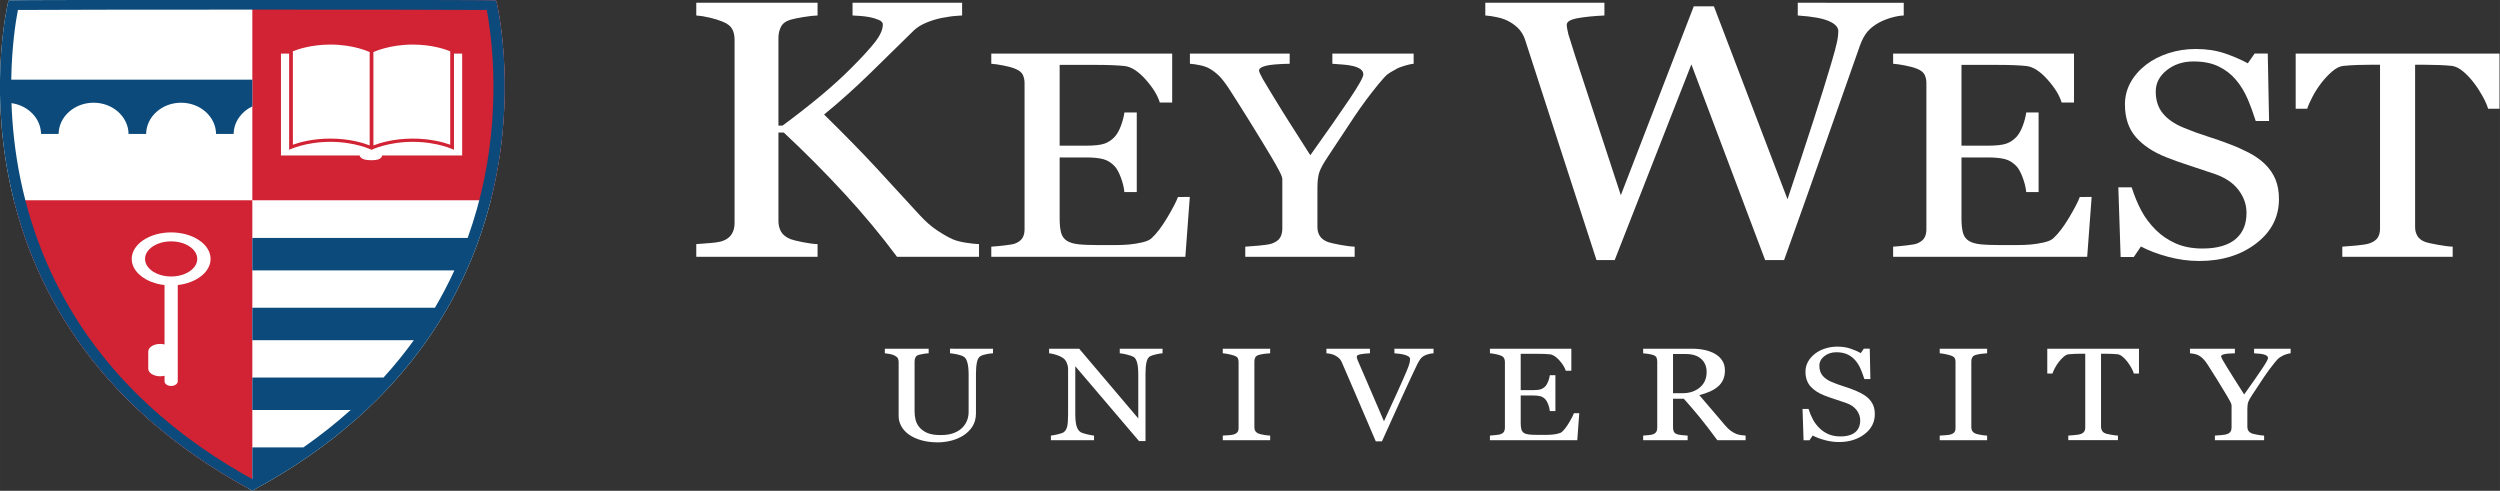
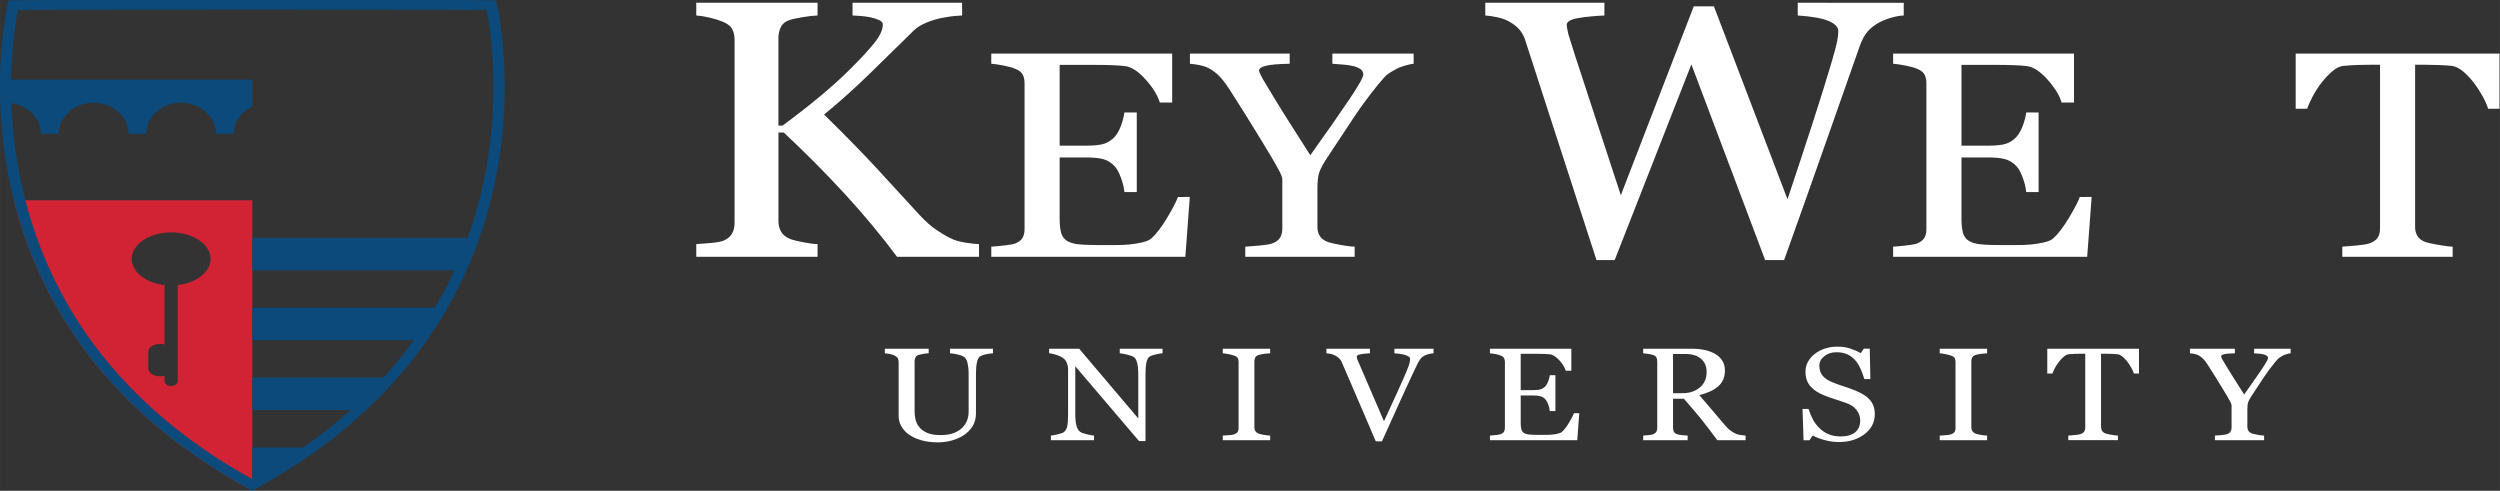
<svg xmlns="http://www.w3.org/2000/svg" xmlns:ns1="http://www.inkscape.org/namespaces/inkscape" xmlns:ns2="http://sodipodi.sourceforge.net/DTD/sodipodi-0.dtd" width="147.099mm" height="28.877mm" viewBox="0 0 521.216 102.321" id="svg3830" version="1.1" ns1:version="0.91 r13725" ns2:docname="kwu_logo_moodle_Z3.ai4.svg">
  <rect x="0" y="0" width="521.216" height="102.321" fill="#333333" stroke="none" />
  <defs id="defs3832">
    <clipPath clipPathUnits="userSpaceOnUse" id="clipPath3371">
      <path d="m 0,841.89 595.28,0 L 595.28,0 0,0 0,841.89 Z" id="path3373" ns1:connector-curvature="0" />
    </clipPath>
  </defs>
  <ns2:namedview id="base" pagecolor="#ffffff" bordercolor="#666666" borderopacity="1.0" ns1:pageopacity="0.0" ns1:pageshadow="2" ns1:zoom="0.35" ns1:cx="369.89352" ns1:cy="341.16023" ns1:document-units="px" ns1:current-layer="layer1" showgrid="false" ns1:window-width="1920" ns1:window-height="1031" ns1:window-x="0" ns1:window-y="0" ns1:window-maximized="1" units="mm" borderlayer="false" showborder="false" fit-margin-top="0" fit-margin-left="0" fit-margin-right="0" fit-margin-bottom="0" />
  <g ns1:label="Layer 1" ns1:groupmode="layer" id="layer1" transform="translate(-5.106,-771.202)">
    <g transform="matrix(1.149,0,0,-0.999,-71.788,1381.435)" id="g3367">
      <g id="g3369" clip-path="url(#clipPath3371)">
        <g id="g3375" transform="translate(244.563,557.245)">
          <path d="m 0,0 -14.874,0 c -2.863,4.433 -6.046,8.836 -9.546,13.208 -3.499,4.372 -7.168,8.613 -11.003,12.724 l -0.971,0 0,-18.46 c 0,-0.822 0.155,-1.556 0.467,-2.203 0.311,-0.648 0.878,-1.172 1.699,-1.57 0.398,-0.175 1.14,-0.386 2.224,-0.635 1.085,-0.25 1.986,-0.387 2.71,-0.412 l 0,-2.652 -22.009,0 0,2.652 c 0.572,0.05 1.406,0.125 2.503,0.223 1.096,0.101 1.869,0.25 2.319,0.45 0.743,0.322 1.287,0.802 1.623,1.438 0.335,0.636 0.504,1.401 0.504,2.298 l 0,38.263 c 0,0.846 -0.142,1.582 -0.428,2.205 -0.289,0.621 -0.854,1.133 -1.699,1.532 -0.674,0.323 -1.472,0.609 -2.394,0.858 -0.921,0.249 -1.729,0.398 -2.428,0.448 l 0,2.654 22.009,0 0,-2.654 c -0.699,-0.024 -1.569,-0.137 -2.618,-0.336 -1.044,-0.199 -1.817,-0.385 -2.316,-0.558 -0.846,-0.3 -1.419,-0.799 -1.717,-1.496 -0.301,-0.698 -0.449,-1.457 -0.449,-2.279 l 0,-18.31 0.747,0 c 2.241,1.893 4.446,3.867 6.614,5.923 2.166,2.055 4.135,4.104 5.903,6.146 1.969,2.268 3.407,4.079 4.315,5.436 0.911,1.359 1.364,2.561 1.364,3.607 0,0.374 -0.23,0.677 -0.691,0.916 -0.46,0.236 -0.99,0.429 -1.587,0.578 -0.699,0.149 -1.322,0.244 -1.869,0.28 -0.548,0.039 -0.997,0.069 -1.346,0.093 l 0,2.654 19.879,0 0,-2.654 c -0.074,0 -0.238,-0.011 -0.484,-0.035 -0.251,-0.025 -0.535,-0.052 -0.859,-0.077 -0.349,-0.025 -0.699,-0.074 -1.046,-0.148 -0.349,-0.076 -0.797,-0.162 -1.345,-0.262 -0.872,-0.199 -1.774,-0.517 -2.707,-0.952 -0.934,-0.437 -1.7,-0.979 -2.297,-1.627 -2.563,-2.914 -5.24,-5.929 -8.024,-9.044 -2.785,-3.118 -5.544,-5.959 -8.281,-8.527 3.79,-4.281 6.926,-7.967 9.409,-11.054 2.48,-3.089 5.118,-6.388 7.909,-9.897 1.069,-1.346 2.134,-2.425 3.202,-3.233 1.064,-0.81 1.982,-1.414 2.75,-1.812 C -4.193,3.374 -3.386,3.125 -2.417,2.952 -1.452,2.777 -0.646,2.677 0,2.652 L 0,0 Z" style="fill:#ffffff;fill-opacity:1;fill-rule:nonzero;stroke:none" id="path3377" ns1:connector-curvature="0" />
        </g>
        <g id="g3379" transform="translate(282.812,569.738)">
          <path d="m 0,0 -0.808,-12.493 -35.213,0 0,2.121 c 0.598,0.039 1.395,0.126 2.39,0.255 0.997,0.129 1.645,0.264 1.945,0.403 0.637,0.3 1.079,0.687 1.329,1.167 0.249,0.478 0.374,1.086 0.374,1.823 l 0,30.49 c 0,0.657 -0.11,1.24 -0.329,1.749 -0.219,0.507 -0.677,0.922 -1.374,1.241 -0.541,0.258 -1.261,0.488 -2.168,0.687 -0.907,0.2 -1.628,0.318 -2.167,0.358 l 0,2.124 32.823,0 0,-10.224 -2.243,0 c -0.397,1.514 -1.261,3.124 -2.585,4.828 -1.328,1.704 -2.586,2.634 -3.781,2.795 -0.62,0.08 -1.356,0.138 -2.212,0.178 -0.859,0.039 -1.834,0.061 -2.93,0.061 l -6.668,0 0,-16.86 4.784,0 c 1.534,0 2.654,0.145 3.363,0.434 0.705,0.288 1.329,0.771 1.869,1.449 0.438,0.579 0.811,1.351 1.121,2.317 0.307,0.966 0.512,1.878 0.612,2.735 l 2.243,0 0,-16.62 -2.243,0 c -0.081,0.957 -0.295,1.968 -0.642,3.034 -0.348,1.067 -0.715,1.838 -1.091,2.318 -0.619,0.776 -1.321,1.285 -2.107,1.523 -0.788,0.24 -1.829,0.358 -3.125,0.358 l -4.784,0 0,-12.713 c 0,-1.272 0.091,-2.278 0.27,-3.015 0.179,-0.734 0.528,-1.292 1.046,-1.67 0.518,-0.379 1.226,-0.623 2.124,-0.732 0.895,-0.109 2.171,-0.163 3.824,-0.163 l 2.601,0 c 1.078,0 1.984,0.041 2.72,0.119 0.759,0.079 1.54,0.224 2.348,0.433 0.808,0.211 1.381,0.495 1.718,0.852 0.917,0.957 1.878,2.407 2.884,4.349 1.006,1.944 1.65,3.374 1.93,4.289 L 0,0 Z" style="fill:#ffffff;fill-opacity:1;fill-rule:nonzero;stroke:none" id="path3381" ns1:connector-curvature="0" />
        </g>
        <g id="g3383" transform="translate(323.428,597.539)">
          <path d="m 0,0 c -0.339,-0.019 -0.877,-0.154 -1.615,-0.403 -0.736,-0.249 -1.266,-0.493 -1.584,-0.732 -0.778,-0.479 -1.305,-0.848 -1.585,-1.106 -0.278,-0.259 -0.818,-0.938 -1.613,-2.032 -1.555,-2.193 -2.991,-4.415 -4.305,-6.667 -1.317,-2.253 -2.958,-5.112 -4.933,-8.58 -0.738,-1.275 -1.226,-2.301 -1.464,-3.078 -0.24,-0.778 -0.358,-1.903 -0.358,-3.378 l 0,-8.1 c 0,-0.718 0.143,-1.343 0.434,-1.869 0.288,-0.529 0.78,-0.952 1.478,-1.27 0.418,-0.16 1.167,-0.354 2.241,-0.583 1.077,-0.23 1.945,-0.354 2.602,-0.375 l 0,-2.121 -19.849,0 0,2.121 c 0.558,0.039 1.395,0.115 2.512,0.225 1.116,0.109 1.893,0.254 2.332,0.432 0.716,0.301 1.209,0.708 1.479,1.227 0.268,0.518 0.402,1.156 0.402,1.913 l 0,10.314 c 0,0.317 -0.193,0.901 -0.582,1.748 -0.388,0.845 -0.851,1.789 -1.389,2.825 -1.196,2.31 -2.521,4.813 -3.975,7.502 -1.456,2.691 -2.722,4.993 -3.798,6.905 -0.658,1.136 -1.241,1.994 -1.748,2.572 -0.509,0.576 -1.092,1.086 -1.748,1.523 -0.478,0.3 -1.053,0.529 -1.721,0.688 -0.666,0.159 -1.269,0.259 -1.807,0.299 l 0,2.124 18.101,0 0,-2.124 c -2.032,-0.04 -3.467,-0.179 -4.303,-0.417 -0.839,-0.238 -1.256,-0.576 -1.256,-1.012 0,-0.121 0.059,-0.328 0.178,-0.626 0.122,-0.298 0.289,-0.676 0.508,-1.133 0.258,-0.519 0.566,-1.111 0.924,-1.78 0.358,-0.667 0.696,-1.309 1.014,-1.927 0.933,-1.774 1.889,-3.541 2.863,-5.304 0.973,-1.764 2.247,-4.06 3.817,-6.888 3.127,5.037 5.512,8.967 7.154,11.786 1.645,2.819 2.464,4.508 2.464,5.063 0,0.457 -0.168,0.825 -0.507,1.105 -0.339,0.278 -0.788,0.497 -1.345,0.657 -0.578,0.158 -1.205,0.263 -1.882,0.312 -0.677,0.05 -1.307,0.105 -1.885,0.164 l 0,2.124 L 0,2.124 0,0 Z" style="fill:#ffffff;fill-opacity:1;fill-rule:nonzero;stroke:none" id="path3385" ns1:connector-curvature="0" />
        </g>
        <g id="g3387" transform="translate(412.356,607.612)">
          <path d="m 0,0 c -0.622,-0.024 -1.346,-0.167 -2.167,-0.43 -0.821,-0.259 -1.581,-0.603 -2.279,-1.026 -0.87,-0.548 -1.575,-1.177 -2.112,-1.889 -0.535,-0.709 -1.001,-1.698 -1.4,-2.969 -1.77,-5.755 -3.823,-12.474 -6.166,-20.159 -2.342,-7.686 -4.87,-15.875 -7.585,-24.569 l -3.439,0 -13.386,40.839 -13.913,-40.839 -3.302,0 c -2.465,8.72 -5.019,17.768 -7.658,27.147 -2.641,9.378 -4.41,15.663 -5.306,18.852 -0.225,0.771 -0.556,1.457 -0.989,2.055 -0.438,0.597 -1.03,1.145 -1.777,1.645 -0.623,0.422 -1.352,0.739 -2.186,0.95 -0.834,0.213 -1.588,0.343 -2.261,0.393 l 0,2.654 21.613,0 0,-2.654 c -1.893,-0.1 -3.506,-0.285 -4.838,-0.56 -1.332,-0.274 -1.998,-0.734 -1.998,-1.382 0,-0.249 0.037,-0.579 0.112,-0.991 0.075,-0.412 0.136,-0.742 0.185,-0.99 0.573,-2.191 1.586,-5.816 3.043,-10.873 1.455,-5.057 3.615,-12.627 6.476,-22.714 l 13.232,39.416 3.659,0 13.352,-40.257 c 1.799,6.187 3.35,11.595 4.648,16.224 1.301,4.629 2.377,8.589 3.225,11.884 0.598,2.32 0.975,3.91 1.122,4.769 0.151,0.86 0.225,1.589 0.225,2.186 0,0.848 -0.579,1.558 -1.736,2.131 -1.16,0.573 -3.033,0.958 -5.623,1.157 l 0,2.654 L 0,2.654 0,0 Z" style="fill:#ffffff;fill-opacity:1;fill-rule:nonzero;stroke:none" id="path3389" ns1:connector-curvature="0" />
        </g>
        <g id="g3391" transform="translate(446.453,569.738)">
          <path d="m 0,0 -0.808,-12.493 -35.213,0 0,2.121 c 0.597,0.039 1.394,0.126 2.391,0.255 0.996,0.129 1.646,0.264 1.945,0.403 0.636,0.3 1.08,0.687 1.329,1.167 0.248,0.478 0.372,1.086 0.372,1.823 l 0,30.49 c 0,0.657 -0.109,1.24 -0.326,1.749 -0.221,0.507 -0.679,0.922 -1.375,1.241 -0.54,0.258 -1.263,0.488 -2.169,0.687 -0.907,0.2 -1.629,0.318 -2.167,0.358 l 0,2.124 32.822,0 0,-10.224 -2.24,0 c -0.401,1.514 -1.262,3.124 -2.587,4.828 -1.328,1.704 -2.587,2.634 -3.782,2.795 -0.619,0.08 -1.354,0.138 -2.212,0.178 -0.857,0.039 -1.834,0.061 -2.93,0.061 l -6.667,0 0,-16.86 4.784,0 c 1.533,0 2.655,0.145 3.362,0.434 0.707,0.288 1.33,0.771 1.869,1.449 0.44,0.579 0.812,1.351 1.123,2.317 0.307,0.966 0.511,1.878 0.613,2.735 l 2.241,0 0,-16.62 -2.241,0 c -0.082,0.957 -0.296,1.968 -0.644,3.034 -0.349,1.067 -0.714,1.838 -1.092,2.318 -0.619,0.776 -1.32,1.285 -2.105,1.523 -0.788,0.24 -1.831,0.358 -3.126,0.358 l -4.784,0 0,-12.713 c 0,-1.272 0.092,-2.278 0.272,-3.015 0.177,-0.734 0.526,-1.292 1.043,-1.67 0.519,-0.379 1.228,-0.623 2.122,-0.732 0.899,-0.109 2.175,-0.163 3.828,-0.163 l 2.601,0 c 1.077,0 1.983,0.041 2.719,0.119 0.759,0.079 1.54,0.224 2.347,0.433 0.807,0.211 1.381,0.495 1.718,0.852 0.917,0.957 1.879,2.407 2.886,4.349 1.006,1.944 1.647,3.374 1.928,4.289 L 0,0 Z" style="fill:#ffffff;fill-opacity:1;fill-rule:nonzero;stroke:none" id="path3393" ns1:connector-curvature="0" />
        </g>
        <g id="g3395" transform="translate(477.812,576.704)">
-           <path d="m 0,0 c 0.896,-0.997 1.56,-2.087 1.988,-3.272 0.429,-1.187 0.642,-2.567 0.642,-4.142 0,-3.746 -1.385,-6.835 -4.155,-9.267 -2.771,-2.431 -6.207,-3.646 -10.313,-3.646 -1.893,0 -3.786,0.295 -5.679,0.882 -1.893,0.587 -3.527,1.301 -4.902,2.138 l -1.286,-2.183 -2.392,0 -0.419,14.528 2.421,0 c 0.499,-1.794 1.083,-3.413 1.75,-4.858 0.667,-1.445 1.551,-2.794 2.646,-4.05 1.035,-1.176 2.246,-2.113 3.633,-2.811 1.385,-0.696 2.994,-1.045 4.827,-1.045 1.376,0 2.575,0.178 3.6,0.538 1.028,0.36 1.861,0.869 2.496,1.528 0.638,0.658 1.112,1.431 1.421,2.319 0.311,0.888 0.464,1.911 0.464,3.069 0,1.695 -0.477,3.277 -1.436,4.744 -0.956,1.466 -2.38,2.578 -4.273,3.338 -1.295,0.515 -2.78,1.085 -4.455,1.711 -1.676,0.624 -3.118,1.214 -4.335,1.771 -2.391,1.076 -4.25,2.485 -5.572,4.229 -1.329,1.742 -1.989,4.019 -1.989,6.828 0,1.613 0.329,3.118 0.984,4.513 0.659,1.394 1.595,2.638 2.811,3.737 1.156,1.034 2.523,1.844 4.095,2.434 1.574,0.587 3.219,0.881 4.933,0.881 1.953,0 3.702,-0.299 5.246,-0.897 1.544,-0.598 2.953,-1.295 4.23,-2.093 l 1.226,2.034 2.391,0 0.239,-14.08 -2.421,0 c -0.439,1.614 -0.931,3.158 -1.479,4.633 -0.549,1.476 -1.262,2.81 -2.138,4.007 -0.858,1.156 -1.903,2.076 -3.141,2.763 -1.235,0.689 -2.748,1.033 -4.543,1.033 -1.892,0 -3.506,-0.609 -4.842,-1.824 -1.335,-1.216 -2.002,-2.7 -2.002,-4.453 0,-1.835 0.427,-3.354 1.286,-4.56 0.856,-1.206 2.101,-2.196 3.736,-2.974 1.453,-0.698 2.884,-1.3 4.289,-1.808 C -9.013,5.186 -7.651,4.643 -6.337,4.064 -5.143,3.548 -3.991,2.958 -2.886,2.303 -1.779,1.645 -0.816,0.877 0,0" style="fill:#ffffff;fill-opacity:1;fill-rule:nonzero;stroke:none" id="path3397" ns1:connector-curvature="0" />
-         </g>
+           </g>
        <g id="g3399" transform="translate(520.455,588.152)">
          <path d="m 0,0 -2.062,0 c -0.18,0.718 -0.506,1.571 -0.974,2.556 -0.47,0.986 -0.994,1.919 -1.573,2.795 -0.6,0.917 -1.254,1.719 -1.962,2.407 -0.709,0.688 -1.394,1.08 -2.052,1.181 -0.622,0.08 -1.398,0.138 -2.338,0.18 -0.938,0.04 -1.809,0.059 -2.606,0.059 l -1.74,0 0,-33.929 c 0,-0.657 0.14,-1.259 0.419,-1.808 0.281,-0.546 0.768,-0.971 1.467,-1.27 0.358,-0.14 1.109,-0.329 2.255,-0.568 1.145,-0.239 2.038,-0.369 2.676,-0.389 l 0,-2.121 -20.028,0 0,2.121 c 0.558,0.039 1.408,0.12 2.556,0.239 1.146,0.12 1.939,0.269 2.376,0.449 0.656,0.258 1.141,0.633 1.451,1.12 0.307,0.488 0.462,1.143 0.462,1.958 l 0,34.198 -1.733,0 c -0.617,0 -1.385,-0.015 -2.302,-0.044 C -26.625,9.104 -27.502,9.037 -28.34,8.939 -28.995,8.858 -29.679,8.465 -30.387,7.758 -31.093,7.05 -31.746,6.249 -32.343,5.351 -32.942,4.454 -33.47,3.502 -33.929,2.496 -34.388,1.491 -34.707,0.658 -34.886,0 l -2.092,0 0,11.51 L 0,11.51 0,0 Z" style="fill:#ffffff;fill-opacity:1;fill-rule:nonzero;stroke:none" id="path3401" ns1:connector-curvature="0" />
        </g>
        <g id="g3403" transform="translate(247.105,537.114)">
          <path d="M 0,0 C -0.251,-0.009 -0.619,-0.062 -1.103,-0.161 -1.587,-0.26 -1.982,-0.408 -2.286,-0.606 -2.592,-0.811 -2.803,-1.237 -2.919,-1.883 -3.035,-2.529 -3.095,-3.317 -3.095,-4.25 l 0,-8.301 c 0,-1.056 -0.218,-1.976 -0.658,-2.757 -0.44,-0.779 -1.019,-1.421 -1.735,-1.924 -0.71,-0.484 -1.456,-0.831 -2.24,-1.041 -0.785,-0.211 -1.536,-0.317 -2.254,-0.317 -1.148,0 -2.171,0.15 -3.067,0.451 -0.896,0.301 -1.649,0.707 -2.261,1.217 -0.6,0.51 -1.053,1.095 -1.356,1.755 -0.306,0.66 -0.458,1.347 -0.458,2.065 l 0,11.286 c 0,0.315 -0.052,0.577 -0.154,0.787 -0.104,0.211 -0.312,0.406 -0.626,0.585 -0.224,0.126 -0.512,0.225 -0.862,0.303 -0.348,0.077 -0.636,0.122 -0.861,0.141 l 0,0.955 7.951,0 0,-0.955 c -0.252,-0.009 -0.568,-0.049 -0.948,-0.121 -0.382,-0.072 -0.663,-0.139 -0.842,-0.202 -0.306,-0.107 -0.508,-0.286 -0.61,-0.538 -0.104,-0.249 -0.156,-0.523 -0.156,-0.818 l 0,-10.538 c 0,-0.512 0.055,-1.047 0.167,-1.607 0.112,-0.559 0.336,-1.081 0.668,-1.566 0.348,-0.493 0.823,-0.896 1.425,-1.21 0.6,-0.314 1.426,-0.47 2.474,-0.47 0.986,0 1.814,0.156 2.482,0.47 0.669,0.314 1.196,0.726 1.582,1.238 0.366,0.484 0.627,0.989 0.779,1.518 0.155,0.528 0.229,1.062 0.229,1.6 l 0,7.823 c 0,0.993 -0.073,1.807 -0.214,2.438 -0.146,0.633 -0.356,1.046 -0.633,1.244 -0.313,0.224 -0.743,0.399 -1.283,0.524 -0.545,0.126 -0.959,0.196 -1.246,0.215 l 0,0.955 L 0,0.955 0,0 Z" style="fill:#ffffff;fill-opacity:1;fill-rule:nonzero;stroke:none" id="path3405" ns1:connector-curvature="0" />
        </g>
        <g id="g3407" transform="translate(277.866,537.114)">
          <path d="M 0,0 C -0.25,-0.009 -0.638,-0.081 -1.156,-0.215 -1.677,-0.35 -2.05,-0.488 -2.273,-0.632 -2.597,-0.855 -2.814,-1.287 -2.925,-1.924 -3.038,-2.56 -3.093,-3.366 -3.093,-4.344 l 0,-13.978 -1.172,0 -11.568,15.618 0,-9.847 c 0,-1.103 0.069,-1.949 0.207,-2.542 0.139,-0.591 0.355,-1.013 0.64,-1.264 0.207,-0.198 0.633,-0.381 1.278,-0.551 0.646,-0.171 1.073,-0.261 1.279,-0.268 l 0,-0.956 -7.828,0 0,0.956 c 0.242,0.018 0.648,0.104 1.225,0.26 0.573,0.158 0.931,0.3 1.074,0.424 0.313,0.251 0.53,0.635 0.645,1.152 0.117,0.513 0.176,1.395 0.176,2.643 l 0,9.401 c 0,0.413 -0.072,0.826 -0.216,1.238 -0.143,0.412 -0.334,0.73 -0.577,0.956 -0.323,0.295 -0.76,0.548 -1.312,0.761 -0.552,0.209 -0.997,0.322 -1.339,0.341 l 0,0.955 5.454,0 10.727,-14.552 0,9.078 c 0,1.113 -0.07,1.966 -0.213,2.562 -0.144,0.597 -0.352,0.994 -0.62,1.191 -0.251,0.169 -0.662,0.336 -1.23,0.497 -0.571,0.161 -1.004,0.25 -1.298,0.269 l 0,0.955 L 0,0.955 0,0 Z" style="fill:#ffffff;fill-opacity:1;fill-rule:nonzero;stroke:none" id="path3409" ns1:connector-curvature="0" />
        </g>
        <g id="g3411" transform="translate(297.394,518.982)">
          <path d="m 0,0 -8.597,0 0,0.956 c 0.242,0.018 0.592,0.044 1.05,0.079 0.458,0.036 0.779,0.09 0.967,0.162 0.297,0.116 0.512,0.277 0.648,0.478 0.133,0.201 0.201,0.481 0.201,0.841 l 0,13.828 c 0,0.314 -0.049,0.575 -0.148,0.786 -0.099,0.212 -0.331,0.388 -0.701,0.532 -0.267,0.107 -0.607,0.208 -1.015,0.301 -0.406,0.097 -0.742,0.15 -1.002,0.169 l 0,0.955 8.597,0 0,-0.955 c -0.278,-0.008 -0.61,-0.043 -0.996,-0.1 -0.384,-0.058 -0.721,-0.134 -1.009,-0.222 -0.34,-0.108 -0.57,-0.284 -0.685,-0.525 -0.117,-0.243 -0.174,-0.511 -0.174,-0.807 l 0,-13.814 c 0,-0.296 0.062,-0.559 0.194,-0.788 0.129,-0.229 0.35,-0.41 0.665,-0.545 C -1.817,1.26 -1.509,1.181 -1.083,1.096 -0.656,1.011 -0.295,0.963 0,0.956 L 0,0 Z" style="fill:#ffffff;fill-opacity:1;fill-rule:nonzero;stroke:none" id="path3413" ns1:connector-curvature="0" />
        </g>
        <g id="g3415" transform="translate(327.038,537.114)">
          <path d="M 0,0 C -0.231,-0.009 -0.514,-0.06 -0.847,-0.154 -1.178,-0.248 -1.451,-0.363 -1.667,-0.498 -1.972,-0.686 -2.216,-0.928 -2.4,-1.225 -2.582,-1.52 -2.765,-1.87 -2.944,-2.273 -3.545,-3.699 -4.446,-5.921 -5.647,-8.938 -6.852,-11.956 -8.09,-15.102 -9.36,-18.375 l -1.119,0 c -1.29,3.471 -2.535,6.816 -3.739,10.035 -1.201,3.219 -2.016,5.394 -2.449,6.524 -0.105,0.277 -0.248,0.522 -0.429,0.733 -0.18,0.211 -0.418,0.411 -0.713,0.599 -0.243,0.153 -0.511,0.265 -0.807,0.343 -0.296,0.077 -0.571,0.122 -0.82,0.141 l 0,0.955 7.899,0 0,-0.955 c -0.673,-0.036 -1.24,-0.103 -1.702,-0.202 -0.463,-0.098 -0.693,-0.274 -0.693,-0.525 0,-0.098 0.018,-0.215 0.054,-0.349 0.036,-0.134 0.067,-0.241 0.093,-0.323 0.333,-0.879 0.87,-2.312 1.615,-4.3 0.744,-1.988 1.802,-4.817 3.176,-8.489 0.68,1.661 1.465,3.623 2.35,5.883 0.892,2.263 1.488,3.815 1.79,4.66 0.296,0.816 0.47,1.381 0.52,1.694 0.048,0.315 0.075,0.57 0.075,0.767 0,0.206 -0.094,0.38 -0.275,0.518 -0.186,0.139 -0.43,0.258 -0.735,0.357 -0.296,0.09 -0.597,0.157 -0.9,0.201 -0.307,0.046 -0.616,0.081 -0.93,0.108 l 0,0.955 L 0,0.955 0,0 Z" style="fill:#ffffff;fill-opacity:1;fill-rule:nonzero;stroke:none" id="path3417" ns1:connector-curvature="0" />
        </g>
        <g id="g3419" transform="translate(353.482,524.605)">
          <path d="m 0,0 -0.362,-5.624 -15.847,0 0,0.957 c 0.27,0.018 0.628,0.054 1.075,0.113 0.45,0.059 0.739,0.119 0.874,0.18 0.288,0.137 0.489,0.31 0.6,0.526 0.111,0.215 0.168,0.488 0.168,0.82 l 0,13.721 c 0,0.296 -0.05,0.558 -0.149,0.786 -0.1,0.229 -0.302,0.416 -0.619,0.56 -0.242,0.115 -0.568,0.219 -0.974,0.309 -0.409,0.089 -0.735,0.142 -0.975,0.161 l 0,0.955 14.77,0 0,-4.6 -1.009,0 c -0.179,0.681 -0.569,1.406 -1.163,2.173 -0.598,0.766 -1.165,1.185 -1.702,1.256 -0.279,0.038 -0.61,0.064 -0.998,0.082 -0.384,0.017 -0.825,0.026 -1.317,0.026 l -2.999,0 0,-7.587 2.151,0 c 0.692,0 1.196,0.066 1.514,0.196 0.319,0.129 0.599,0.347 0.841,0.653 0.198,0.26 0.365,0.607 0.504,1.042 0.138,0.434 0.232,0.845 0.276,1.23 l 1.01,0 0,-7.479 -1.01,0 c -0.036,0.431 -0.132,0.887 -0.288,1.365 -0.157,0.48 -0.321,0.828 -0.492,1.042 -0.277,0.351 -0.593,0.579 -0.948,0.688 -0.353,0.106 -0.824,0.16 -1.407,0.16 l -2.151,0 0,-5.72 c 0,-0.574 0.04,-1.026 0.121,-1.356 0.081,-0.333 0.238,-0.583 0.469,-0.753 0.235,-0.17 0.552,-0.28 0.957,-0.33 0.402,-0.047 0.976,-0.072 1.722,-0.072 l 1.17,0 c 0.484,0 0.892,0.017 1.224,0.053 0.341,0.036 0.692,0.1 1.054,0.196 0.366,0.094 0.622,0.222 0.774,0.382 0.413,0.431 0.846,1.083 1.301,1.958 0.451,0.874 0.74,1.517 0.866,1.931 L 0,0 Z" style="fill:#ffffff;fill-opacity:1;fill-rule:nonzero;stroke:none" id="path3421" ns1:connector-curvature="0" />
        </g>
        <g id="g3423" transform="translate(376.591,533.206)">
          <path d="m 0,0 c 0,1.155 -0.334,2.071 -0.997,2.747 -0.664,0.675 -1.601,1.012 -2.811,1.012 l -2.287,0 0,-8.178 1.763,0 c 1.236,0 2.269,0.397 3.094,1.189 C -0.412,-2.438 0,-1.362 0,0 m 7.075,-14.225 -5.141,0 c -1.138,1.785 -2.165,3.327 -3.083,4.627 -0.92,1.301 -1.915,2.642 -2.99,4.021 l -1.956,0 0,-6.052 c 0,-0.314 0.049,-0.589 0.148,-0.827 0.1,-0.239 0.31,-0.419 0.633,-0.544 0.161,-0.064 0.443,-0.121 0.847,-0.175 0.403,-0.054 0.745,-0.086 1.022,-0.094 l 0,-0.956 -8.071,0 0,0.956 c 0.216,0.019 0.528,0.047 0.934,0.094 0.409,0.045 0.694,0.102 0.854,0.175 0.268,0.115 0.466,0.286 0.587,0.51 0.121,0.223 0.18,0.511 0.18,0.861 l 0,13.801 c 0,0.315 -0.043,0.593 -0.134,0.834 -0.091,0.243 -0.3,0.426 -0.633,0.552 -0.222,0.081 -0.514,0.156 -0.875,0.223 -0.357,0.067 -0.661,0.108 -0.913,0.127 l 0,0.955 8.812,0 c 0.808,0 1.564,-0.082 2.272,-0.249 C 0.277,4.448 0.918,4.181 1.49,3.814 2.046,3.457 2.491,2.987 2.822,2.41 3.156,1.83 3.32,1.132 3.32,0.316 3.32,-0.419 3.21,-1.068 2.984,-1.635 2.761,-2.199 2.431,-2.687 1.989,-3.101 1.586,-3.485 1.103,-3.82 0.538,-4.102 c -0.567,-0.283 -1.189,-0.523 -1.869,-0.721 0.939,-1.245 1.722,-2.295 2.347,-3.147 0.621,-0.852 1.387,-1.887 2.293,-3.107 0.393,-0.538 0.75,-0.934 1.07,-1.191 0.316,-0.255 0.632,-0.463 0.949,-0.626 0.231,-0.115 0.522,-0.206 0.87,-0.268 0.353,-0.063 0.643,-0.099 0.877,-0.107 l 0,-0.956 z" style="fill:#ffffff;fill-opacity:1;fill-rule:nonzero;stroke:none" id="path3425" ns1:connector-curvature="0" />
        </g>
        <g id="g3427" transform="translate(405.924,527.738)">
          <path d="m 0,0 c 0.402,-0.447 0.7,-0.938 0.896,-1.471 0.192,-0.534 0.288,-1.156 0.288,-1.864 0,-1.686 -0.623,-3.076 -1.871,-4.171 -1.245,-1.093 -2.792,-1.64 -4.64,-1.64 -0.853,0 -1.704,0.132 -2.553,0.398 -0.854,0.263 -1.589,0.584 -2.208,0.96 l -0.58,-0.983 -1.075,0 -0.188,6.538 1.09,0 c 0.223,-0.806 0.485,-1.534 0.786,-2.185 0.3,-0.651 0.696,-1.258 1.191,-1.822 0.467,-0.53 1.01,-0.952 1.635,-1.266 0.623,-0.313 1.347,-0.472 2.173,-0.472 0.617,0 1.159,0.083 1.62,0.245 0.461,0.162 0.835,0.39 1.123,0.686 0.287,0.297 0.5,0.645 0.639,1.045 0.139,0.399 0.208,0.858 0.208,1.379 0,0.765 -0.216,1.476 -0.647,2.136 -0.43,0.66 -1.071,1.16 -1.922,1.502 -0.582,0.232 -1.253,0.488 -2.003,0.77 -0.754,0.28 -1.405,0.547 -1.951,0.797 -1.077,0.484 -1.913,1.119 -2.509,1.903 -0.599,0.785 -0.896,1.809 -0.896,3.073 0,0.726 0.149,1.402 0.445,2.031 0.295,0.627 0.719,1.188 1.264,1.68 0.52,0.466 1.134,0.832 1.844,1.097 0.707,0.264 1.446,0.396 2.219,0.396 0.878,0 1.665,-0.134 2.36,-0.404 0.697,-0.269 1.33,-0.582 1.905,-0.941 l 0.548,0.915 1.078,0 0.109,-6.335 -1.092,0 c -0.195,0.726 -0.419,1.42 -0.665,2.083 -0.247,0.664 -0.566,1.266 -0.962,1.803 -0.385,0.519 -0.855,0.935 -1.413,1.246 -0.556,0.308 -1.237,0.463 -2.043,0.463 -0.853,0 -1.58,-0.274 -2.181,-0.821 -0.6,-0.546 -0.899,-1.215 -0.899,-2.003 0,-0.826 0.191,-1.51 0.579,-2.053 0.385,-0.542 0.944,-0.988 1.68,-1.337 C -5.962,3.064 -5.32,2.791 -4.688,2.563 -4.055,2.335 -3.444,2.09 -2.854,1.83 -2.313,1.596 -1.795,1.333 -1.299,1.036 -0.801,0.741 -0.368,0.396 0,0" style="fill:#ffffff;fill-opacity:1;fill-rule:nonzero;stroke:none" id="path3429" ns1:connector-curvature="0" />
        </g>
        <g id="g3431" transform="translate(427.485,518.982)">
          <path d="m 0,0 -8.596,0 0,0.956 c 0.241,0.018 0.593,0.044 1.049,0.079 0.458,0.036 0.78,0.09 0.967,0.162 0.297,0.116 0.513,0.277 0.648,0.478 0.135,0.201 0.2,0.481 0.2,0.841 l 0,13.828 c 0,0.314 -0.048,0.575 -0.147,0.786 -0.1,0.212 -0.331,0.388 -0.701,0.532 -0.267,0.107 -0.606,0.208 -1.015,0.301 -0.406,0.097 -0.743,0.15 -1.001,0.169 l 0,0.955 8.596,0 0,-0.955 c -0.278,-0.008 -0.61,-0.043 -0.995,-0.1 -0.386,-0.058 -0.724,-0.134 -1.011,-0.222 -0.34,-0.108 -0.568,-0.284 -0.685,-0.525 -0.117,-0.243 -0.174,-0.511 -0.174,-0.807 l 0,-13.814 c 0,-0.296 0.064,-0.559 0.195,-0.788 0.129,-0.229 0.351,-0.41 0.664,-0.545 C -1.817,1.26 -1.51,1.181 -1.083,1.096 -0.656,1.011 -0.295,0.963 0,0.956 L 0,0 Z" style="fill:#ffffff;fill-opacity:1;fill-rule:nonzero;stroke:none" id="path3433" ns1:connector-curvature="0" />
        </g>
        <g id="g3435" transform="translate(455.044,532.891)">
          <path d="M 0,0 -0.929,0 C -1.009,0.322 -1.154,0.706 -1.366,1.149 -1.578,1.595 -1.812,2.013 -2.072,2.407 -2.343,2.819 -2.639,3.182 -2.956,3.49 -3.276,3.798 -3.583,3.977 -3.881,4.021 -4.158,4.057 -4.51,4.084 -4.932,4.103 -5.355,4.121 -5.746,4.13 -6.105,4.13 l -0.782,0 0,-15.269 c 0,-0.296 0.062,-0.567 0.19,-0.813 0.124,-0.247 0.344,-0.438 0.656,-0.57 0.161,-0.065 0.502,-0.15 1.017,-0.258 0.515,-0.107 0.917,-0.166 1.204,-0.173 l 0,-0.956 -9.012,0 0,0.956 c 0.251,0.018 0.634,0.052 1.149,0.106 0.517,0.053 0.872,0.12 1.069,0.202 0.297,0.117 0.514,0.284 0.654,0.504 0.14,0.222 0.207,0.513 0.207,0.881 l 0,15.39 -0.781,0 c -0.277,0 -0.622,-0.007 -1.034,-0.022 C -11.982,4.097 -12.374,4.066 -12.751,4.021 -13.047,3.986 -13.354,3.808 -13.673,3.49 -13.99,3.171 -14.286,2.813 -14.555,2.407 -14.823,2.004 -15.06,1.576 -15.269,1.124 -15.475,0.668 -15.617,0.296 -15.698,0 l -0.943,0 0,5.178 L 0,5.178 0,0 Z" style="fill:#ffffff;fill-opacity:1;fill-rule:nonzero;stroke:none" id="path3437" ns1:connector-curvature="0" />
        </g>
        <g id="g3439" transform="translate(482.562,537.114)">
          <path d="m 0,0 c -0.15,-0.009 -0.393,-0.07 -0.727,-0.182 -0.332,-0.112 -0.568,-0.221 -0.71,-0.329 -0.35,-0.216 -0.589,-0.381 -0.714,-0.498 -0.126,-0.116 -0.37,-0.421 -0.727,-0.915 -0.699,-0.986 -1.345,-1.986 -1.936,-2.999 -0.593,-1.014 -1.333,-2.3 -2.218,-3.861 -0.334,-0.574 -0.553,-1.034 -0.662,-1.386 -0.108,-0.348 -0.161,-0.856 -0.161,-1.52 l 0,-3.645 c 0,-0.323 0.066,-0.603 0.195,-0.84 0.131,-0.238 0.353,-0.429 0.667,-0.571 0.187,-0.073 0.522,-0.161 1.007,-0.263 0.487,-0.104 0.876,-0.16 1.172,-0.167 l 0,-0.956 -8.933,0 0,0.956 c 0.251,0.018 0.629,0.051 1.131,0.099 0.502,0.05 0.85,0.116 1.051,0.195 0.322,0.136 0.542,0.319 0.663,0.552 0.121,0.232 0.182,0.521 0.182,0.862 l 0,4.64 c 0,0.143 -0.087,0.405 -0.26,0.787 -0.175,0.379 -0.386,0.805 -0.628,1.27 -0.538,1.041 -1.134,2.167 -1.788,3.377 -0.656,1.211 -1.224,2.246 -1.708,3.107 -0.295,0.511 -0.56,0.897 -0.789,1.157 -0.226,0.261 -0.489,0.489 -0.786,0.686 -0.217,0.135 -0.472,0.237 -0.772,0.31 -0.303,0.072 -0.573,0.115 -0.816,0.134 l 0,0.955 8.147,0 0,-0.955 c -0.915,-0.019 -1.562,-0.081 -1.936,-0.188 -0.378,-0.107 -0.566,-0.259 -0.566,-0.455 0,-0.053 0.025,-0.148 0.081,-0.282 0.054,-0.135 0.129,-0.304 0.228,-0.51 0.116,-0.233 0.254,-0.5 0.415,-0.8 0.163,-0.302 0.313,-0.59 0.455,-0.867 0.422,-0.799 0.851,-1.594 1.292,-2.389 0.437,-0.791 1.009,-1.826 1.716,-3.098 1.409,2.268 2.482,4.035 3.219,5.304 0.74,1.268 1.109,2.028 1.109,2.278 0,0.206 -0.076,0.372 -0.229,0.497 -0.151,0.126 -0.353,0.224 -0.605,0.295 -0.259,0.072 -0.542,0.118 -0.846,0.142 -0.306,0.021 -0.587,0.046 -0.847,0.073 l 0,0.955 L 0,0.955 0,0 Z" style="fill:#ffffff;fill-opacity:1;fill-rule:nonzero;stroke:none" id="path3441" ns1:connector-curvature="0" />
        </g>
        <g id="g3443" transform="translate(68.421,610.521)">
-           <path d="m 0,0 c 0,0 0.09,0.194 0.142,0.248 0.133,0.137 88.154,0.137 88.287,0 C 88.481,0.194 88.571,0 88.571,0 c 0,0 14.132,-65.785 -44.058,-101.933 l -0.22,-0.143 -0.235,0.143 C -14.131,-65.785 0,0 0,0" style="fill:#ffffff;fill-opacity:1;fill-rule:nonzero;stroke:none" id="path3445" ns1:connector-curvature="0" />
-         </g>
+           </g>
        <g id="g3447" transform="translate(97.974,553.143)">
-           <path d="M 0,0 C 2.616,0 4.737,1.642 4.737,3.664 4.737,5.687 2.616,7.328 0,7.328 -2.614,7.328 -4.734,5.687 -4.734,3.664 -4.734,1.642 -2.614,0 0,0" style="fill:#d12333;fill-opacity:1;fill-rule:nonzero;stroke:none" id="path3449" ns1:connector-curvature="0" />
-         </g>
+           </g>
        <g id="g3451" transform="translate(97.974,562.343)">
          <path d="m 0,0 c 3.953,0 7.158,-2.479 7.158,-5.537 0,-2.74 -2.577,-5.009 -5.957,-5.451 l 0,-20.078 c 0,-0.544 -0.536,-0.983 -1.199,-0.983 -0.664,0 -1.201,0.439 -1.201,0.983 l 0,1.149 c -0.243,-0.069 -0.506,-0.111 -0.783,-0.111 -1.199,0 -2.17,0.711 -2.17,1.586 l 0,3.585 c 0,0.877 0.971,1.585 2.17,1.585 0.277,0 0.54,-0.042 0.783,-0.111 l 0,12.395 c -3.378,0.442 -5.955,2.711 -5.955,5.451 C -7.154,-2.479 -3.951,0 0,0 m 13.776,-53.287 0.956,0 0,9.505 0,6.773 0,7.799 0,6.773 0,7.798 0,6.774 0,7.798 0,6.773 0,0.003 -43.27,0 c 4.371,-19.94 15.605,-43.111 42.314,-59.996" style="fill:#d12333;fill-opacity:1;fill-rule:nonzero;stroke:none" id="path3453" ns1:connector-curvature="0" />
        </g>
        <g id="g3455" transform="translate(150.781,578.4)">
-           <path d="m 0,0 -14.488,0 c -0.156,0 0.181,-0.997 -2.004,-0.997 -2.185,0 -2.017,0.997 -2.141,0.997 l -14.248,0 0,21.252 1.485,0 0,-20.073 c 0,0 2.908,1.662 7.478,1.662 4.57,0 7.477,-1.662 7.477,-1.662 0,0 2.908,1.662 7.478,1.662 4.57,0 7.477,-1.662 7.477,-1.662 l 0,20.073 1.486,0 L 0,0 Z m -30.717,21.74 c 0.871,0.406 3.352,1.401 6.799,1.401 4.32,0 7.086,-1.542 7.137,-1.571 l 0,-19.472 c -1.14,0.507 -3.667,1.421 -7.137,1.421 -3.15,0 -5.533,-0.756 -6.799,-1.275 l 0,19.496 z m 14.614,-0.17 c 0.051,0.028 2.845,1.571 7.14,1.571 3.465,0 5.931,-0.992 6.798,-1.401 l 0,-19.496 c -1.266,0.519 -3.648,1.275 -6.798,1.275 -3.472,0 -6,-0.914 -7.14,-1.422 l 0,19.473 z M 6.211,32.121 c 0,0 -0.09,0.193 -0.142,0.247 -0.066,0.07 -22.104,0.104 -44.144,0.104 l 0,-41.82 43.271,0 C 7.114,-0.6 7.713,7.525 7.721,14.223 l 0,0.048 c 0.008,10.779 -1.51,17.85 -1.51,17.85" style="fill:#d12333;fill-opacity:1;fill-rule:nonzero;stroke:none" id="path3457" ns1:connector-curvature="0" />
-         </g>
+           </g>
        <g id="g3459" transform="translate(154.753,573.317)">
          <path d="m 0,0 c -0.75,-4.165 -1.752,-8.207 -2.976,-12.128 l -39.071,0 0,-6.773 36.664,0 c -1.061,-2.669 -2.239,-5.27 -3.531,-7.798 l -33.133,0 0,-6.774 29.305,0 c -1.692,-2.694 -3.524,-5.298 -5.505,-7.798 l -23.8,0 0,-6.773 17.842,0 c -2.664,-2.744 -5.521,-5.346 -8.572,-7.799 l -9.27,0 0,-6.625 c -12.594,7.985 -22.664,18.069 -29.921,29.975 -5.937,9.738 -10.024,20.721 -12.153,32.643 -1.017,5.702 -1.482,11.07 -1.627,15.851 3.012,-0.488 5.322,-3.171 5.364,-6.432 l 3.184,0 c 0.045,3.609 2.868,6.52 6.347,6.52 3.479,0 6.303,-2.911 6.349,-6.52 l 3.184,0 c 0.046,3.609 2.869,6.52 6.348,6.52 3.479,0 6.301,-2.911 6.347,-6.52 l 3.184,0 c 0.032,2.502 1.399,4.666 3.394,5.76 l 0,5.567 -43.743,0 c 0.094,7.01 0.817,12.232 1.206,14.551 4.915,0.044 21.529,0.074 42.537,0.074 21.008,0 37.619,-0.03 42.538,-0.074 C 1.204,31.164 3.062,17.013 0,0 m 2.239,37.204 c 0,0 -0.09,0.194 -0.142,0.248 -0.066,0.069 -22.104,0.104 -44.144,0.104 -22.038,0 -44.077,-0.035 -44.143,-0.104 -0.052,-0.054 -0.142,-0.248 -0.142,-0.248 0,0 -14.131,-65.785 44.058,-101.933 l 0.235,-0.143 0.22,0.143 C 16.371,-28.581 2.239,37.204 2.239,37.204" style="fill:#0b4a7a;fill-opacity:1;fill-rule:nonzero;stroke:none" id="path3461" ns1:connector-curvature="0" />
        </g>
        <g id="g3463" transform="translate(158.502,592.672)">
-           <path d="M 0,0 0,-0.048 0,0 Z" style="fill:#0b4a7a;fill-opacity:1;fill-rule:nonzero;stroke:none" id="path3465" ns1:connector-curvature="0" />
-         </g>
+           </g>
        <g id="g3467" transform="translate(156.938,574.018)">
          <path d="M 0,0 C -0.123,-0.726 -0.254,-1.457 -0.395,-2.194 -0.254,-1.457 -0.123,-0.727 0,0" style="fill:#0b4a7a;fill-opacity:1;fill-rule:nonzero;stroke:none" id="path3469" ns1:connector-curvature="0" />
        </g>
        <g id="g3471" transform="translate(156.985,574.298)">
          <path d="m 0,0 c 0.272,1.632 0.504,3.238 0.694,4.807 l -0.002,0 C 0.501,3.238 0.271,1.632 0,0" style="fill:#0b4a7a;fill-opacity:1;fill-rule:nonzero;stroke:none" id="path3473" ns1:connector-curvature="0" />
        </g>
      </g>
    </g>
  </g>
</svg>